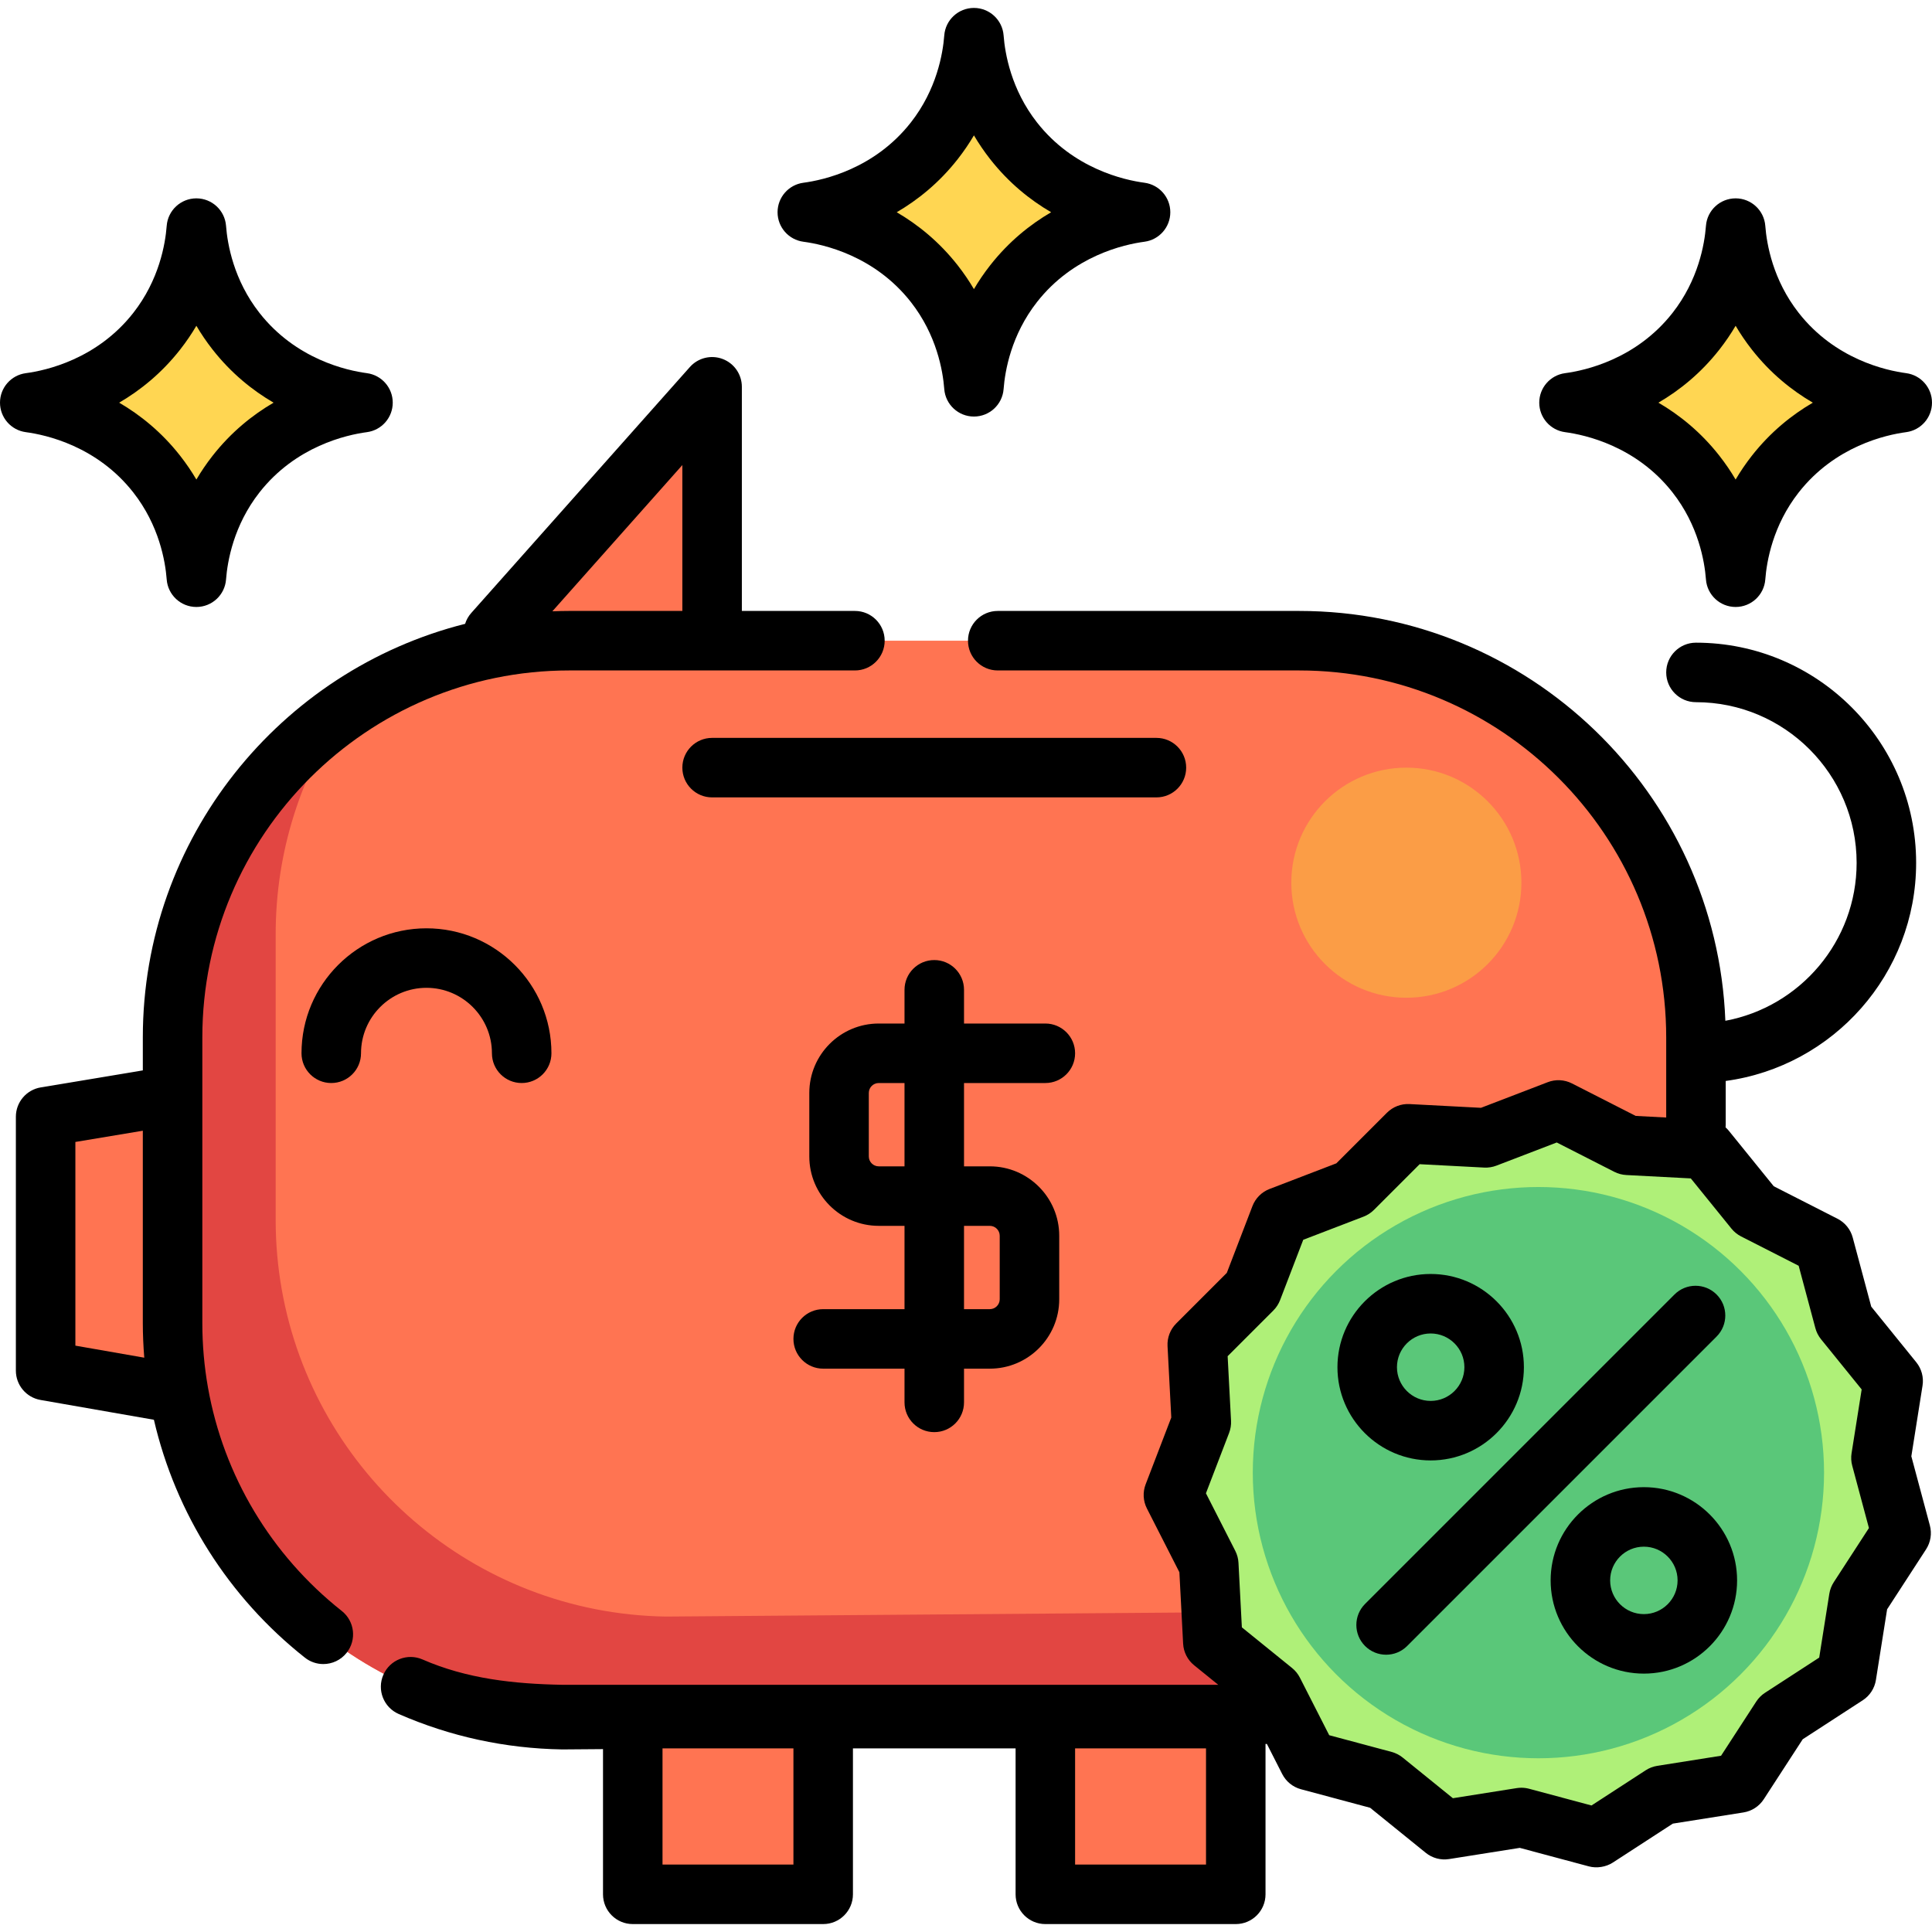
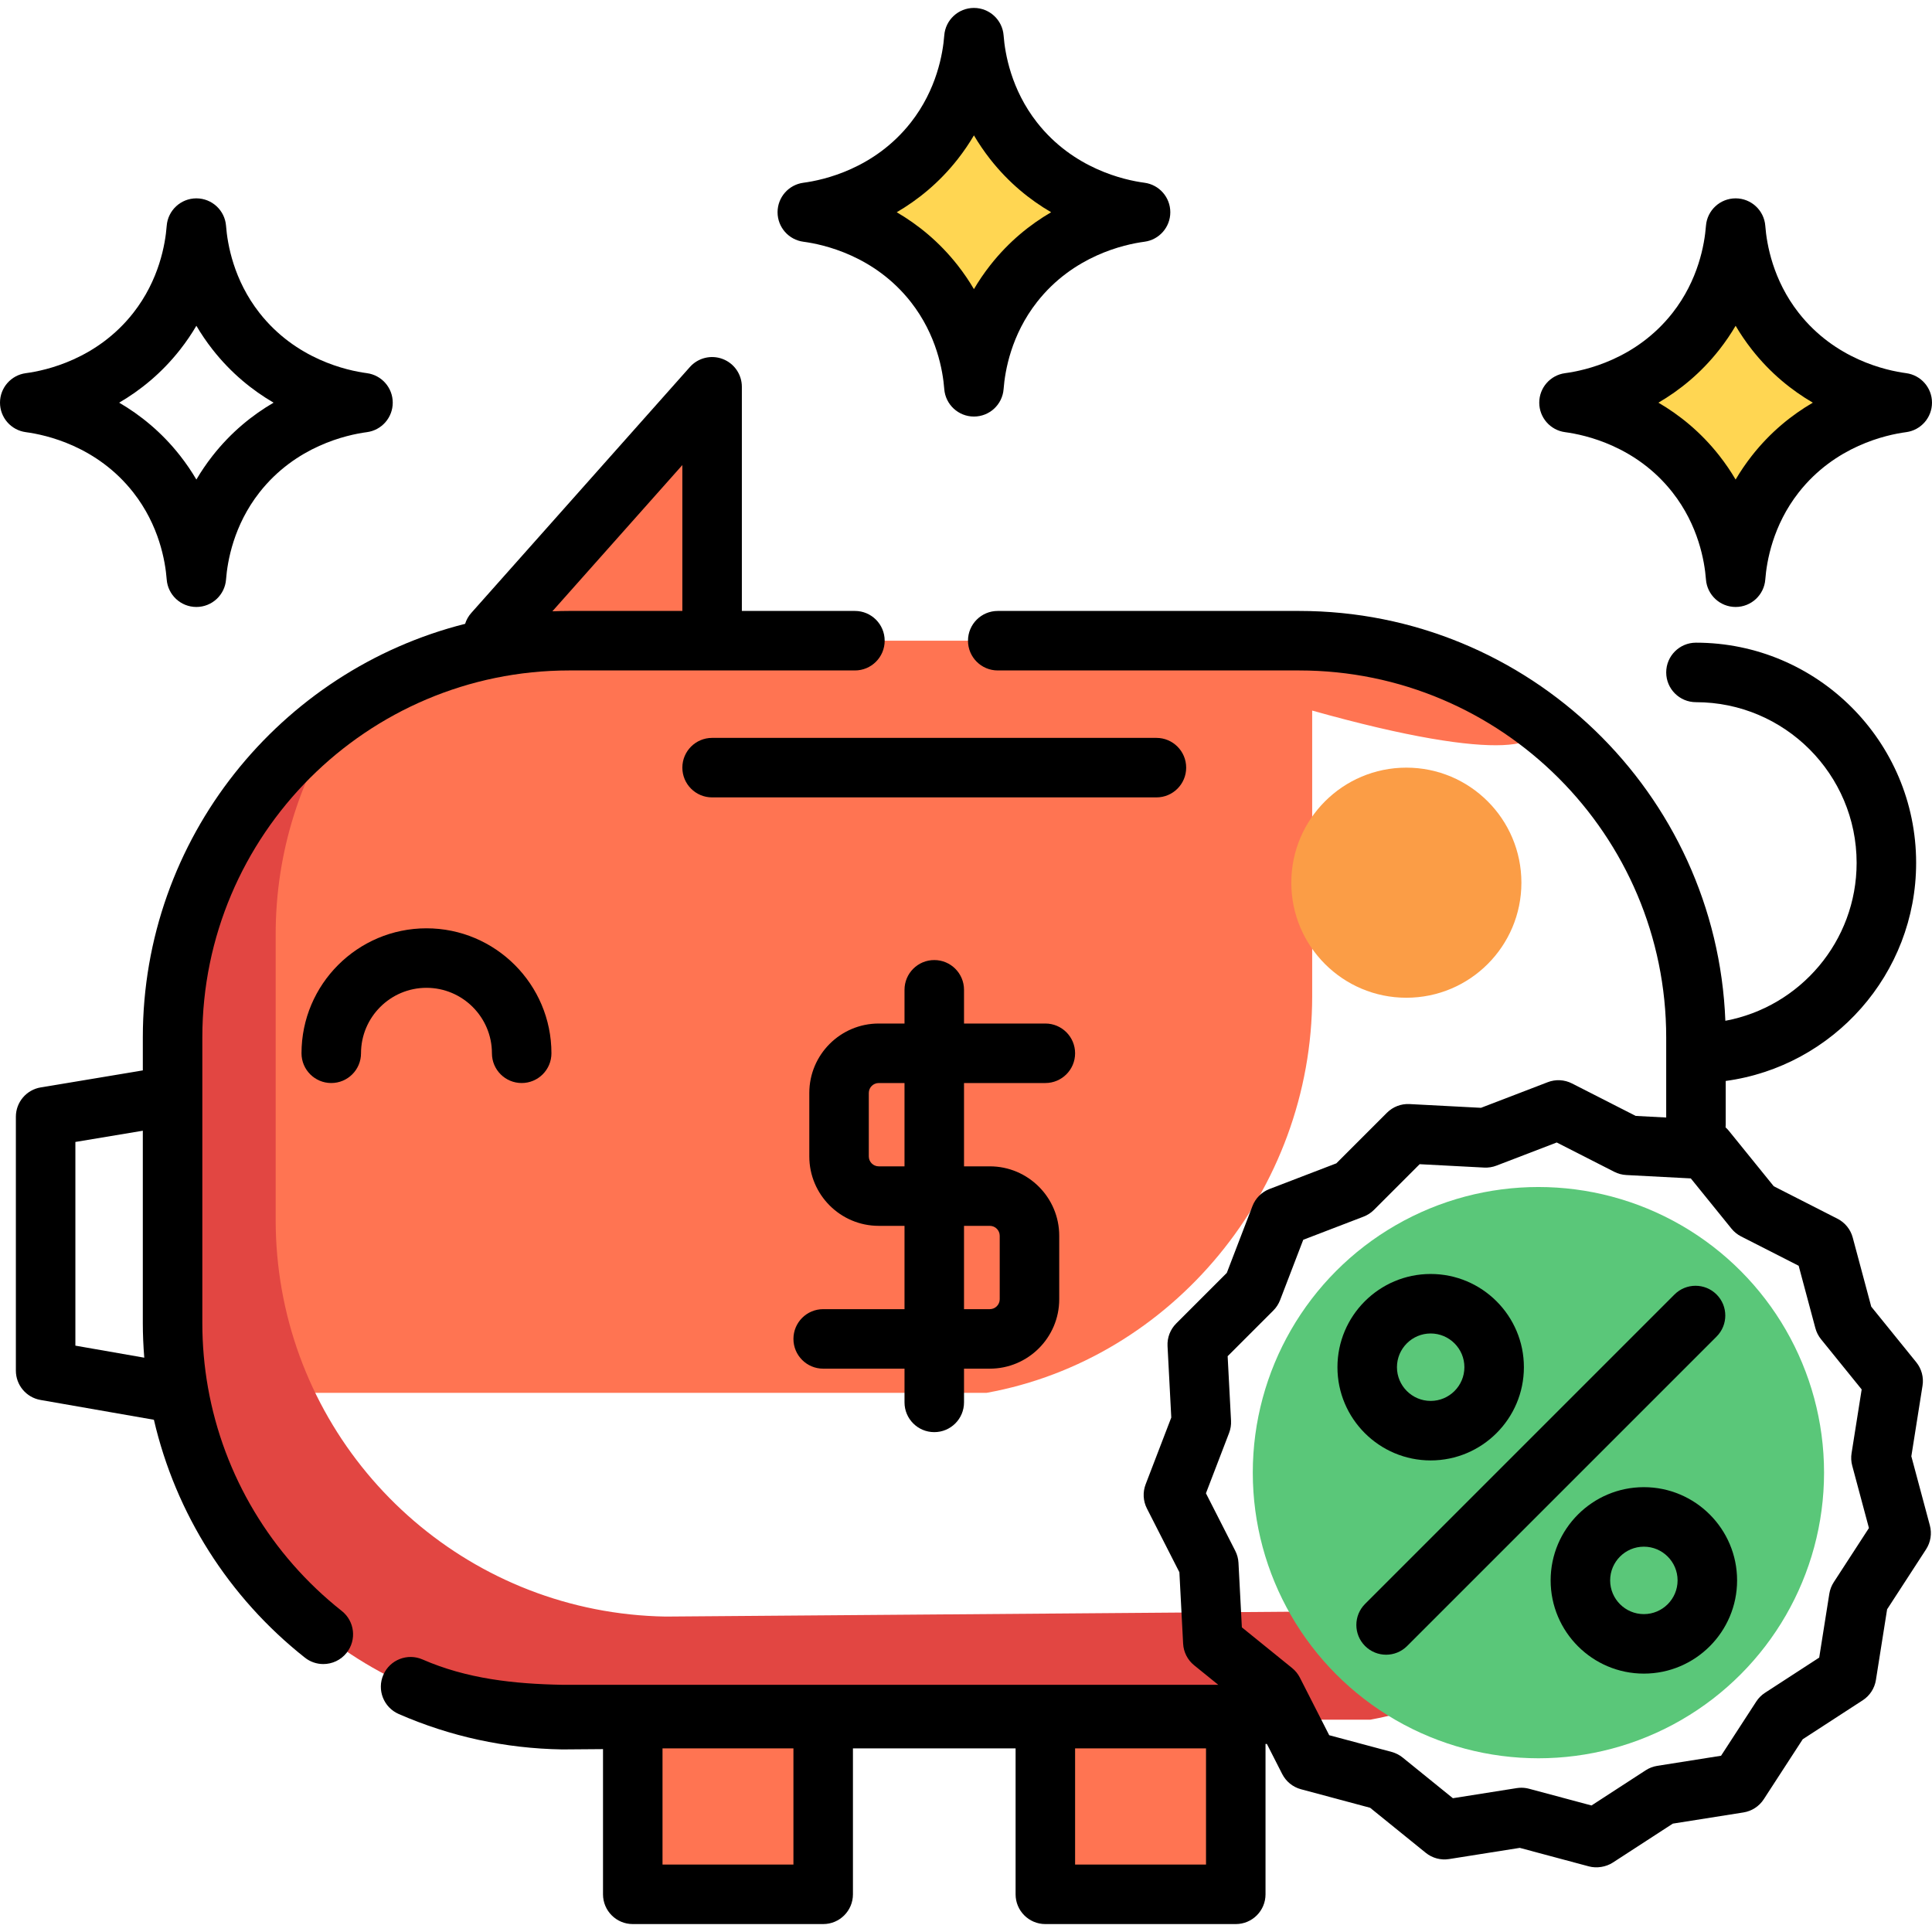
<svg xmlns="http://www.w3.org/2000/svg" version="1.1" id="Layer_1" viewBox="0 0 512 512" xml:space="preserve">
  <g>
-     <polygon style="fill:#FF7452;" points="12.09,295.951 12.09,363.236 47.356,369.114 45.733,290.344  " />
    <polygon style="fill:#FF7452;" points="188.715,102.505 121.429,178.201 188.715,178.201  " />
-     <path style="fill:#FF7452;" d="M344.312,169.791H150.867c-58.064,0-105.133,47.069-105.133,105.133v75.696   c0,6.31,0.557,12.49,1.623,18.494c8.637,48.669,50.759,85.758,101.705,86.617h214.116c49.061-8.889,86.268-53.488,86.268-105.11   v-75.696C449.446,216.86,402.376,169.791,344.312,169.791z" />
+     <path style="fill:#FF7452;" d="M344.312,169.791H150.867c-58.064,0-105.133,47.069-105.133,105.133v75.696   c0,6.31,0.557,12.49,1.623,18.494h214.116c49.061-8.889,86.268-53.488,86.268-105.11   v-75.696C449.446,216.86,402.376,169.791,344.312,169.791z" />
  </g>
  <circle style="fill:#FB9D46;" cx="372.698" cy="233.922" r="30.489" />
  <path style="fill:#E24642;" d="M390.5,426.739l-214.116,1.668c-50.946-0.859-93.068-37.947-101.705-86.617  c-1.065-6.004-1.623-12.184-1.623-18.494V247.6c0-22.051,6.794-42.512,18.395-59.415c-27.607,18.947-45.718,50.726-45.718,86.739  v75.696c0,6.31,0.557,12.49,1.623,18.494c8.637,48.669,50.759,85.758,101.705,86.617h214.116  c28.106-5.093,52.305-23.038,67.864-45.709C419.075,418.234,405.336,424.052,390.5,426.739z" />
  <g>
    <rect x="167.688" y="455.754" style="fill:#FF7452;" width="50.464" height="46.259" />
    <rect x="277.027" y="455.754" style="fill:#FF7452;" width="50.464" height="46.259" />
  </g>
-   <polygon style="fill:#AFF078;" points="339.272,322.451 358.538,315.055 373.13,300.463 393.739,301.543 413.004,294.148   431.392,303.516 452,304.596 464.987,320.634 483.374,330.002 488.716,349.936 501.703,365.974 498.475,386.356 503.815,406.289   492.577,423.597 489.348,443.98 472.041,455.22 460.801,472.527 440.419,475.755 423.111,486.994 403.177,481.653 382.795,484.882   366.757,471.895 346.824,466.553 337.455,448.166 321.417,435.179 320.337,414.571 310.969,396.183 318.364,376.917   317.284,356.309 331.876,341.716 " />
  <circle style="fill:#5AC779;" cx="407.697" cy="390.266" r="75.696" />
  <g>
-     <path style="fill:#FFD652;" d="M62.554,87.786c12.269,15.644,29.763,18.409,33.643,18.924c-3.879,0.515-21.374,3.28-33.643,18.924   c-8.579,10.944-10.145,22.499-10.513,27.335c-0.368-4.836-1.934-16.39-10.513-27.335c-12.269-15.644-29.763-18.409-33.643-18.924   c3.879-0.515,21.374-3.28,33.643-18.924c8.579-10.944,10.145-22.499,10.513-27.335C52.409,65.288,53.976,76.842,62.554,87.786z" />
    <path style="fill:#FFD652;" d="M449.446,87.786c-12.269,15.644-29.763,18.409-33.643,18.924c3.879,0.515,21.374,3.28,33.643,18.924   c8.579,10.944,10.145,22.499,10.513,27.335c0.368-4.836,1.934-16.39,10.513-27.335c12.269-15.644,29.763-18.409,33.643-18.924   c-3.879-0.515-21.374-3.28-33.643-18.924c-8.579-10.944-10.145-22.499-10.513-27.335C459.591,65.288,458.025,76.842,449.446,87.786   z" />
    <path style="fill:#FFD652;" d="M268.616,37.322c12.269,15.644,29.763,18.409,33.643,18.924c-3.879,0.515-21.374,3.28-33.643,18.924   c-8.579,10.944-10.145,22.499-10.513,27.335c-0.368-4.836-1.934-16.39-10.513-27.335c-12.269-15.644-29.763-18.409-33.643-18.924   c3.879-0.515,21.374-3.28,33.643-18.924c8.579-10.944,10.145-22.499,10.513-27.335C258.471,14.824,260.037,26.378,268.616,37.322z" />
  </g>
  <path d="M90.576,426.924c-18.719-14.81-31.311-35.831-35.456-59.187c-0.997-5.616-1.501-11.375-1.501-17.117v-75.696  c0-53.623,43.625-97.248,97.248-97.248h75.696c4.355,0,7.885-3.53,7.885-7.885s-3.53-7.885-7.885-7.885H196.6v-59.4  c0-3.274-2.023-6.207-5.082-7.37c-3.06-1.163-6.52-0.315-8.696,2.131l-57.94,65.183c-0.764,0.86-1.3,1.842-1.623,2.873  c-49.017,12.352-85.41,56.805-85.41,109.602v8.74l-27.054,4.509c-3.803,0.634-6.589,3.923-6.589,7.778v67.285  c0,3.831,2.754,7.108,6.528,7.767l30.052,5.25c5.763,24.841,19.809,47.059,40.006,63.037c1.448,1.146,3.174,1.702,4.887,1.702  c2.327,0,4.633-1.026,6.189-2.993C94.57,434.585,93.991,429.626,90.576,426.924z M180.83,123.245v38.661h-29.963  c-1.503,0-2.998,0.039-4.488,0.097L180.83,123.245z M19.975,302.631l17.873-2.978v50.969c0,3.061,0.139,6.126,0.385,9.179  l-18.257-3.191V302.631z" />
  <path d="M130.366,279.129c0,4.355,3.53,7.885,7.885,7.885s7.885-3.53,7.885-7.885c0-18.261-14.856-33.117-33.117-33.117  s-33.117,14.856-33.117,33.117c0,4.355,3.53,7.885,7.885,7.885c4.355,0,7.885-3.53,7.885-7.885c0-9.565,7.782-17.347,17.347-17.347  S130.366,269.564,130.366,279.129z" />
  <path d="M506.525,385.934l2.966-18.727c0.35-2.208-0.254-4.459-1.66-6.196l-11.932-14.736l-4.908-18.315  c-0.578-2.158-2.046-3.97-4.037-4.984l-16.894-8.608l-11.932-14.736c-0.254-0.314-0.538-0.598-0.834-0.867  c0.021-0.236,0.036-0.473,0.036-0.714v-11.586c28.456-3.864,50.464-28.303,50.464-57.801c0-32.174-26.175-58.349-58.349-58.349  c-4.355,0-7.885,3.53-7.885,7.885s3.53,7.885,7.885,7.885c23.478,0,42.579,19.101,42.579,42.579  c0,20.816-15.019,38.179-34.788,41.852c-2.324-60.283-52.082-108.61-112.925-108.61h-79.901c-4.355,0-7.885,3.53-7.885,7.885  s3.53,7.885,7.885,7.885h79.901c53.623,0,97.248,43.625,97.248,97.248v21.229l-8.083-0.424l-16.894-8.608  c-1.99-1.015-4.319-1.136-6.405-0.335l-17.701,6.795l-18.935-0.992c-2.233-0.119-4.407,0.718-5.988,2.299l-13.408,13.407  l-17.701,6.795c-2.086,0.801-3.734,2.45-4.535,4.535l-6.795,17.701l-13.407,13.408c-1.58,1.58-2.416,3.756-2.299,5.988l0.992,18.935  l-6.795,17.701c-0.801,2.086-0.679,4.415,0.335,6.405l8.608,16.894l0.992,18.936c0.117,2.232,1.175,4.309,2.912,5.715l6.403,5.184  H149.099c-12.902-0.23-25.393-1.592-37.128-6.718c-3.992-1.742-8.639,0.079-10.382,4.07c-1.743,3.991,0.079,8.639,4.07,10.382  c13.682,5.977,28.24,9.135,43.27,9.389c0.044,0,0.089,0.001,0.134,0.001c0.02,0,0.041,0,0.061,0l10.679-0.082v38.48  c0,4.355,3.53,7.885,7.885,7.885h50.464c4.355,0,7.885-3.53,7.885-7.885v-38.673h43.105v38.673c0,4.355,3.53,7.885,7.885,7.885  h50.464c4.355,0,7.885-3.53,7.885-7.885v-39.848l0.362-0.003l4.061,7.971c1.015,1.991,2.826,3.459,4.984,4.037l18.315,4.908  l14.736,11.932c1.737,1.407,3.987,2.011,6.196,1.66l18.727-2.966l18.315,4.907c2.075,0.555,4.533,0.166,6.335-1.004l15.901-10.326  l18.727-2.966c2.208-0.35,4.162-1.62,5.38-3.494l10.326-15.901l15.901-10.326c1.875-1.217,3.145-3.172,3.494-5.38l2.966-18.727  l10.326-15.901c1.217-1.875,1.581-4.177,1.004-6.335L506.525,385.934z M210.267,494.127h-34.694v-30.788h34.694V494.127z   M319.606,494.127h-34.694v-30.788h34.694V494.127z M485.964,419.303c-0.601,0.927-1.002,1.97-1.175,3.061l-2.679,16.915  l-14.363,9.327c-0.927,0.601-1.717,1.392-2.319,2.319l-9.327,14.363l-16.915,2.679c-1.091,0.173-2.134,0.573-3.061,1.175  l-14.362,9.327l-16.543-4.432c-0.668-0.179-1.353-0.268-2.041-0.268c-0.412,0-0.824,0.033-1.233,0.097l-16.915,2.679l-13.31-10.777  c-0.859-0.696-1.853-1.203-2.921-1.489l-16.543-4.432l-7.775-15.259c-0.501-0.985-1.205-1.852-2.064-2.548l-13.31-10.777  l-0.897-17.103c-0.058-1.103-0.347-2.183-0.848-3.167l-7.775-15.259l6.137-15.989c0.395-1.031,0.571-2.134,0.513-3.238  l-0.897-17.103l12.11-12.11c0.781-0.781,1.39-1.718,1.786-2.749l6.138-15.989l15.989-6.138c1.031-0.396,1.968-1.005,2.749-1.786  l12.11-12.11l17.103,0.897c1.1,0.058,2.207-0.117,3.238-0.513l15.989-6.137l15.259,7.775c0.985,0.501,2.064,0.791,3.167,0.848  l17.103,0.897l10.777,13.31c0.696,0.859,1.563,1.562,2.548,2.064l15.259,7.775l4.432,16.543c0.286,1.067,0.793,2.062,1.489,2.921  l10.777,13.31l-2.679,16.915c-0.173,1.091-0.115,2.207,0.171,3.274l4.432,16.543L485.964,419.303z" />
  <path d="M379.143,387.028c13.623,0,24.706-11.083,24.706-24.706s-11.083-24.706-24.706-24.706s-24.706,11.083-24.706,24.706  S365.52,387.028,379.143,387.028z M379.143,353.385c4.928,0,8.936,4.009,8.936,8.936s-4.009,8.936-8.936,8.936  s-8.936-4.009-8.936-8.936S374.215,353.385,379.143,353.385z" />
  <path d="M435.642,394.114c-13.623,0-24.706,11.083-24.706,24.706s11.083,24.706,24.706,24.706s24.706-11.083,24.706-24.706  S449.265,394.114,435.642,394.114z M435.642,427.757c-4.928,0-8.936-4.009-8.936-8.936s4.009-8.936,8.936-8.936  s8.936,4.009,8.936,8.936S440.569,427.757,435.642,427.757z" />
  <path d="M454.91,343.053c-3.079-3.079-8.072-3.079-11.15,0l-82.004,82.004c-3.079,3.079-3.079,8.072,0,11.15  c1.539,1.539,3.558,2.31,5.575,2.31s4.036-0.77,5.575-2.31l82.004-82.004C457.99,351.125,457.99,346.132,454.91,343.053z" />
  <path d="M314.349,203.433c0-4.355-3.53-7.885-7.885-7.885H188.715c-4.355,0-7.885,3.53-7.885,7.885s3.53,7.885,7.885,7.885h117.749  C310.819,211.318,314.349,207.788,314.349,203.433z" />
  <path d="M277.027,287.014c4.355,0,7.885-3.53,7.885-7.885c0-4.355-3.53-7.885-7.885-7.885h-21.552v-8.936  c0-4.355-3.53-7.885-7.885-7.885c-4.355,0-7.885,3.53-7.885,7.885v8.936h-6.834c-10.144,0-18.398,8.254-18.398,18.398v16.821  c0,10.144,8.254,18.398,18.398,18.398h6.834v22.078h-21.552c-4.355,0-7.885,3.53-7.885,7.885c0,4.355,3.53,7.885,7.885,7.885h21.552  v8.936c0,4.355,3.53,7.885,7.885,7.885c4.355,0,7.885-3.53,7.885-7.885v-8.936h6.834c10.144,0,18.398-8.254,18.398-18.398v-16.821  c0-10.144-8.254-18.398-18.398-18.398h-6.834v-22.078H277.027z M262.308,324.862c1.449,0,2.628,1.18,2.628,2.628v16.821  c0,1.449-1.18,2.628-2.628,2.628h-6.834v-22.078H262.308z M239.704,309.092h-6.834c-1.449,0-2.628-1.18-2.628-2.628v-16.821  c0-1.449,1.18-2.628,2.628-2.628h6.834V309.092z" />
  <path d="M35.322,130.499c6.843,8.729,8.486,18.201,8.856,23.068c0.313,4.111,3.74,7.287,7.863,7.287s7.55-3.176,7.863-7.287  c0.37-4.869,2.014-14.339,8.855-23.067c9.633-12.283,23.124-15.262,28.476-15.974c3.918-0.52,6.846-3.863,6.846-7.816  c0-3.953-2.928-7.295-6.846-7.817c-5.352-0.712-18.843-3.692-28.475-15.972c-6.843-8.729-8.486-18.201-8.856-23.068  c-0.313-4.111-3.741-7.287-7.863-7.287s-7.55,3.176-7.863,7.287c-0.37,4.869-2.014,14.339-8.855,23.067  C25.69,95.203,12.2,98.183,6.846,98.894C2.928,99.415,0,102.757,0,106.71c0,3.953,2.928,7.295,6.846,7.817  C12.2,115.238,25.69,118.218,35.322,130.499z M47.734,92.651c1.64-2.092,3.067-4.206,4.307-6.315  c1.241,2.109,2.668,4.223,4.307,6.315l0.001,0.001c4.949,6.31,10.616,10.827,16.151,14.058c-5.535,3.233-11.202,7.749-16.152,14.059  c-1.64,2.092-3.067,4.206-4.307,6.315c-1.242-2.109-2.669-4.225-4.309-6.317c-4.949-6.309-10.615-10.826-16.15-14.058  C37.117,103.478,42.784,98.961,47.734,92.651z" />
  <path d="M414.764,114.527c5.353,0.712,18.844,3.691,28.475,15.972c6.843,8.729,8.486,18.201,8.856,23.068  c0.313,4.111,3.74,7.287,7.863,7.287c4.123,0,7.55-3.176,7.863-7.287c0.37-4.869,2.014-14.339,8.855-23.067  c9.633-12.283,23.124-15.262,28.476-15.974c3.919-0.52,6.846-3.863,6.846-7.817s-2.928-7.295-6.846-7.817  c-5.353-0.712-18.844-3.691-28.475-15.972c-6.843-8.729-8.486-18.201-8.856-23.068c-0.313-4.11-3.741-7.286-7.863-7.286  c-4.122,0-7.55,3.176-7.863,7.287c-0.37,4.869-2.014,14.339-8.856,23.068c-9.632,12.281-23.123,15.261-28.475,15.973  c-3.918,0.52-6.846,3.863-6.846,7.816C407.918,110.663,410.846,114.006,414.764,114.527z M455.65,92.652l0.001-0.001  c1.64-2.092,3.067-4.206,4.307-6.315c1.242,2.109,2.669,4.225,4.309,6.317c4.949,6.309,10.615,10.826,16.15,14.058  c-5.535,3.233-11.202,7.749-16.152,14.06c-1.64,2.092-3.067,4.206-4.307,6.315c-1.242-2.109-2.669-4.225-4.309-6.317  c-4.949-6.309-10.615-10.826-16.15-14.058C445.035,103.479,450.702,98.962,455.65,92.652z" />
  <path d="M212.908,64.063c5.353,0.712,18.844,3.691,28.475,15.972c6.843,8.729,8.486,18.201,8.856,23.068  c0.313,4.111,3.74,7.287,7.863,7.287c4.123,0,7.55-3.176,7.863-7.287c0.37-4.869,2.014-14.339,8.855-23.067  c9.633-12.283,23.124-15.262,28.476-15.974c3.918-0.52,6.846-3.863,6.846-7.816s-2.928-7.295-6.846-7.817  c-5.352-0.712-18.843-3.692-28.475-15.972c-6.843-8.729-8.486-18.201-8.856-23.068c-0.313-4.111-3.741-7.287-7.863-7.287  c-4.122,0-7.55,3.176-7.863,7.287c-0.37,4.869-2.014,14.339-8.855,23.067c-9.633,12.283-23.124,15.262-28.476,15.974  c-3.918,0.52-6.846,3.863-6.846,7.816S208.99,63.542,212.908,64.063z M253.795,42.187c1.64-2.092,3.067-4.206,4.307-6.315  c1.241,2.109,2.668,4.223,4.307,6.315l0.001,0.001c4.949,6.309,10.615,10.826,16.15,14.058c-5.535,3.233-11.202,7.749-16.152,14.059  c-1.64,2.092-3.067,4.206-4.307,6.315c-1.242-2.109-2.669-4.225-4.309-6.317c-4.949-6.309-10.615-10.826-16.15-14.058  C243.179,53.014,248.846,48.497,253.795,42.187z" />
</svg>